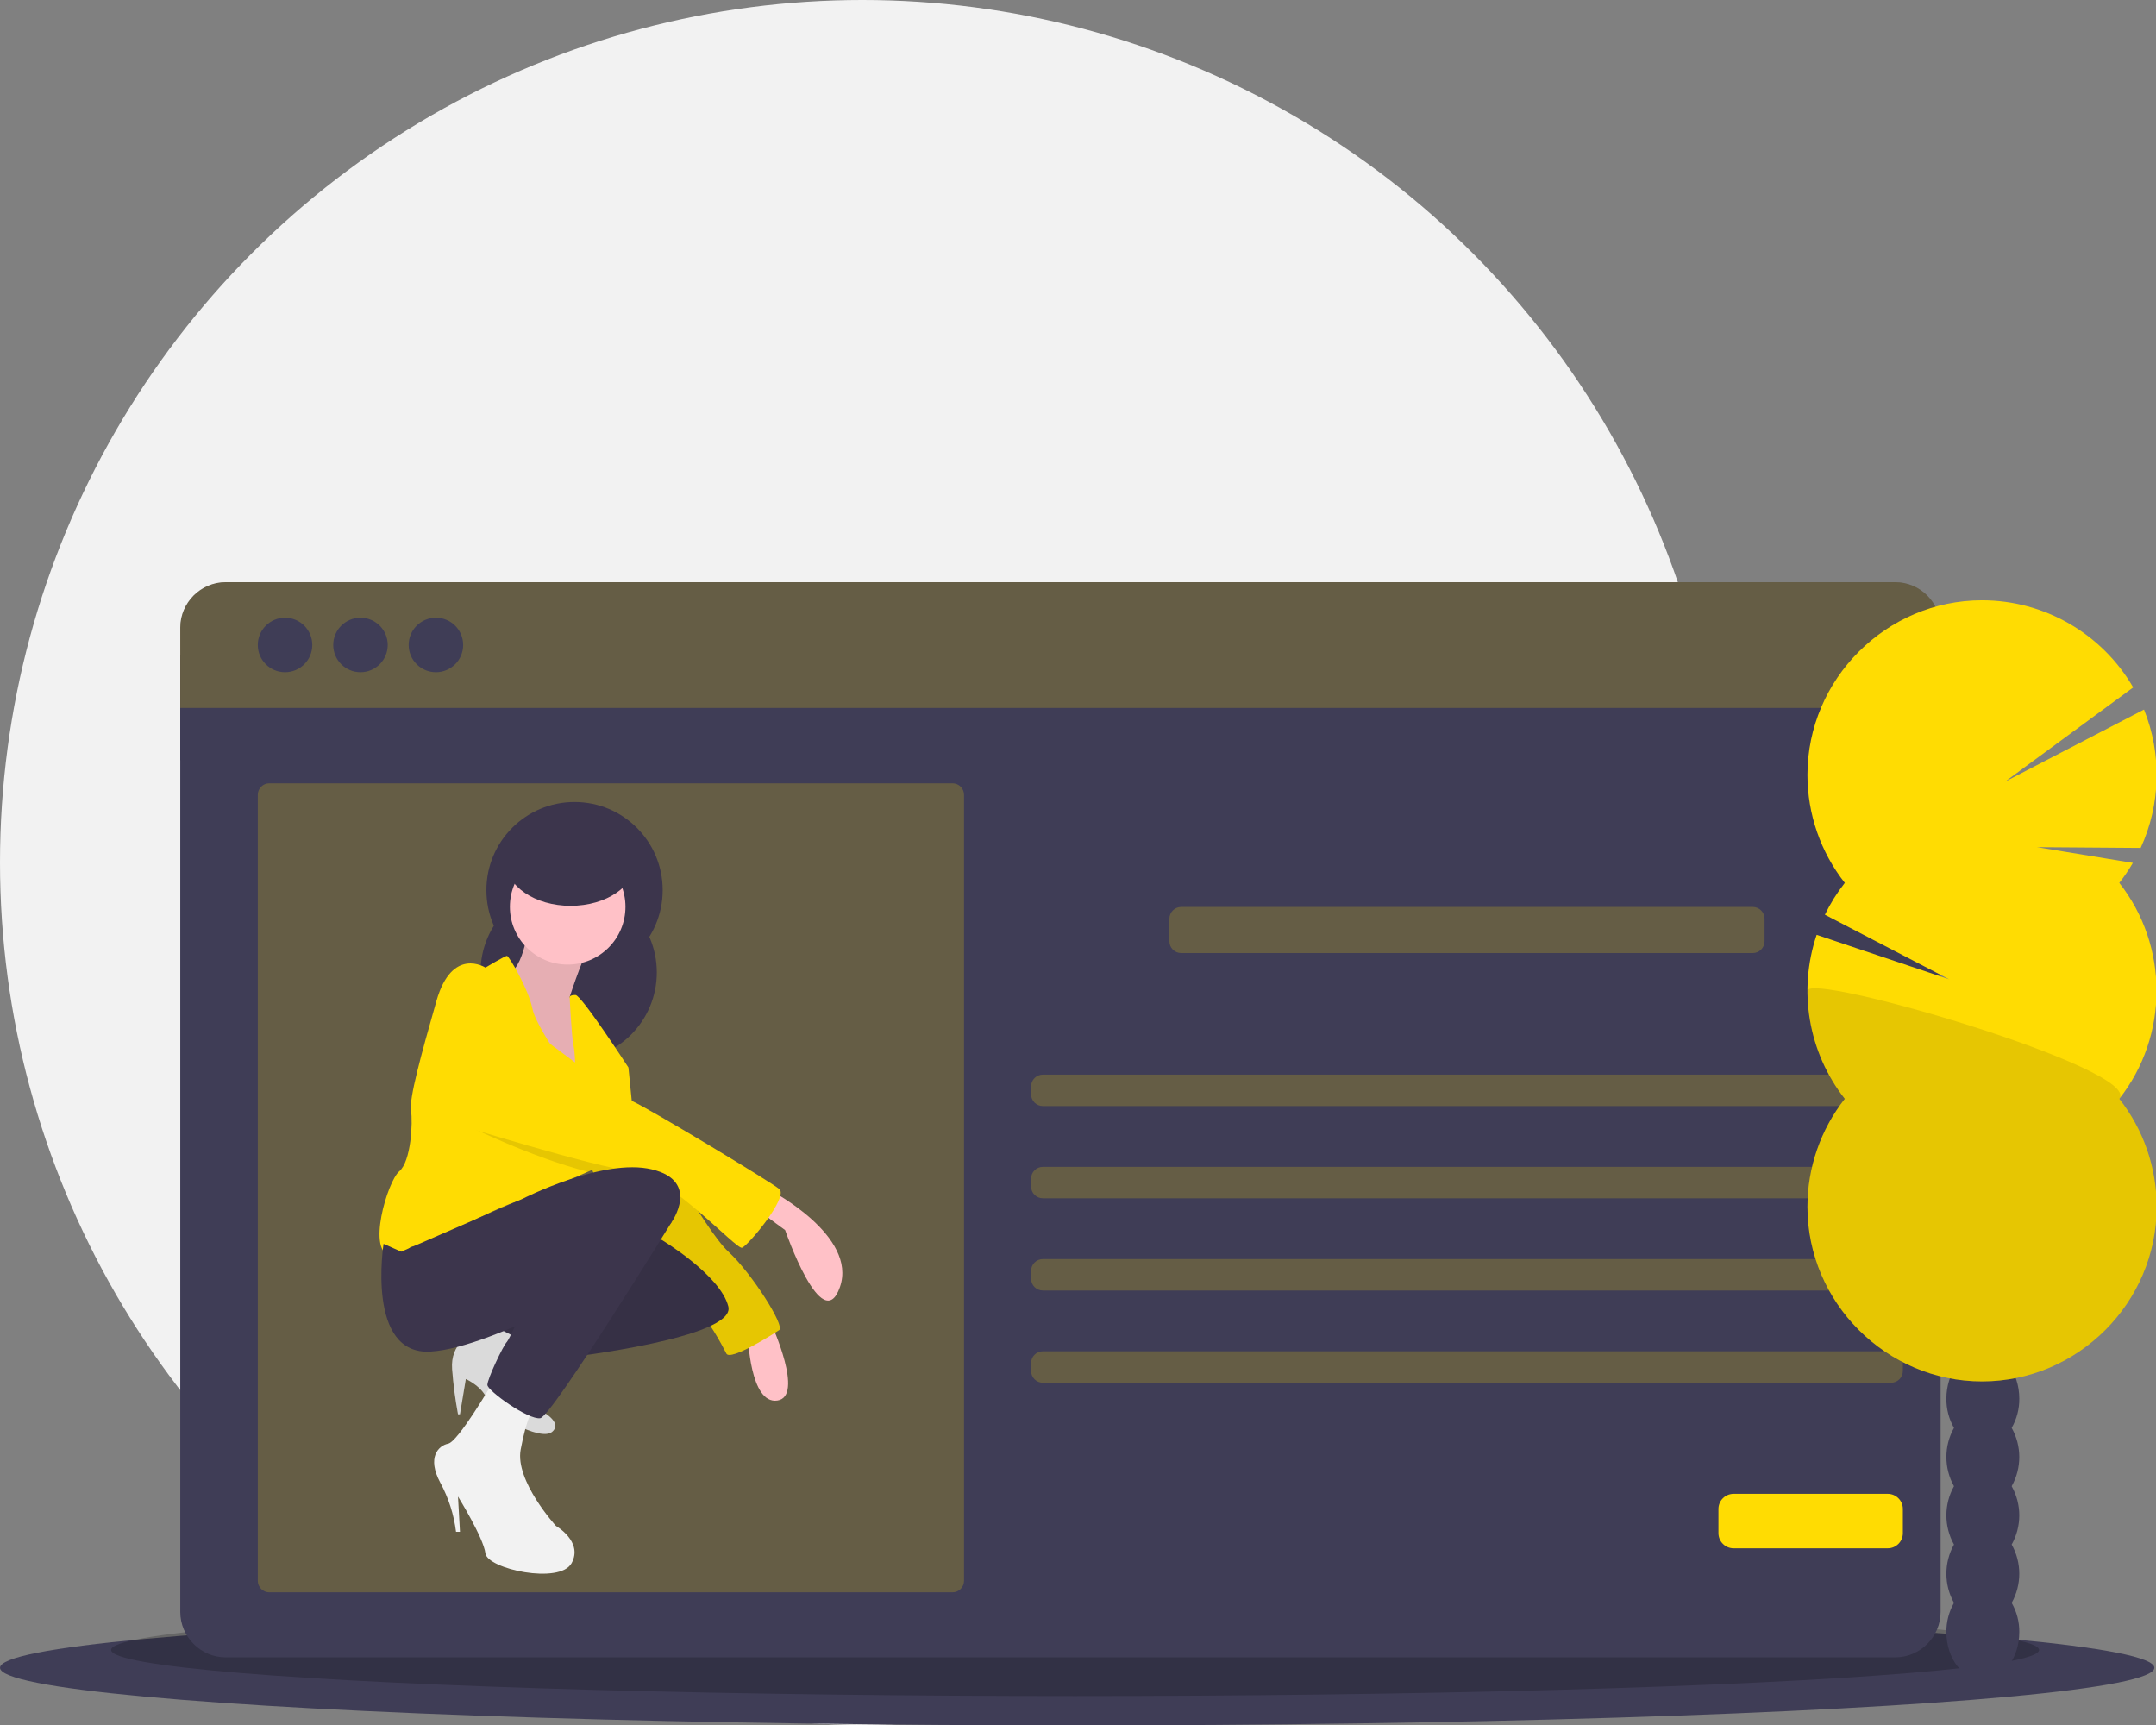
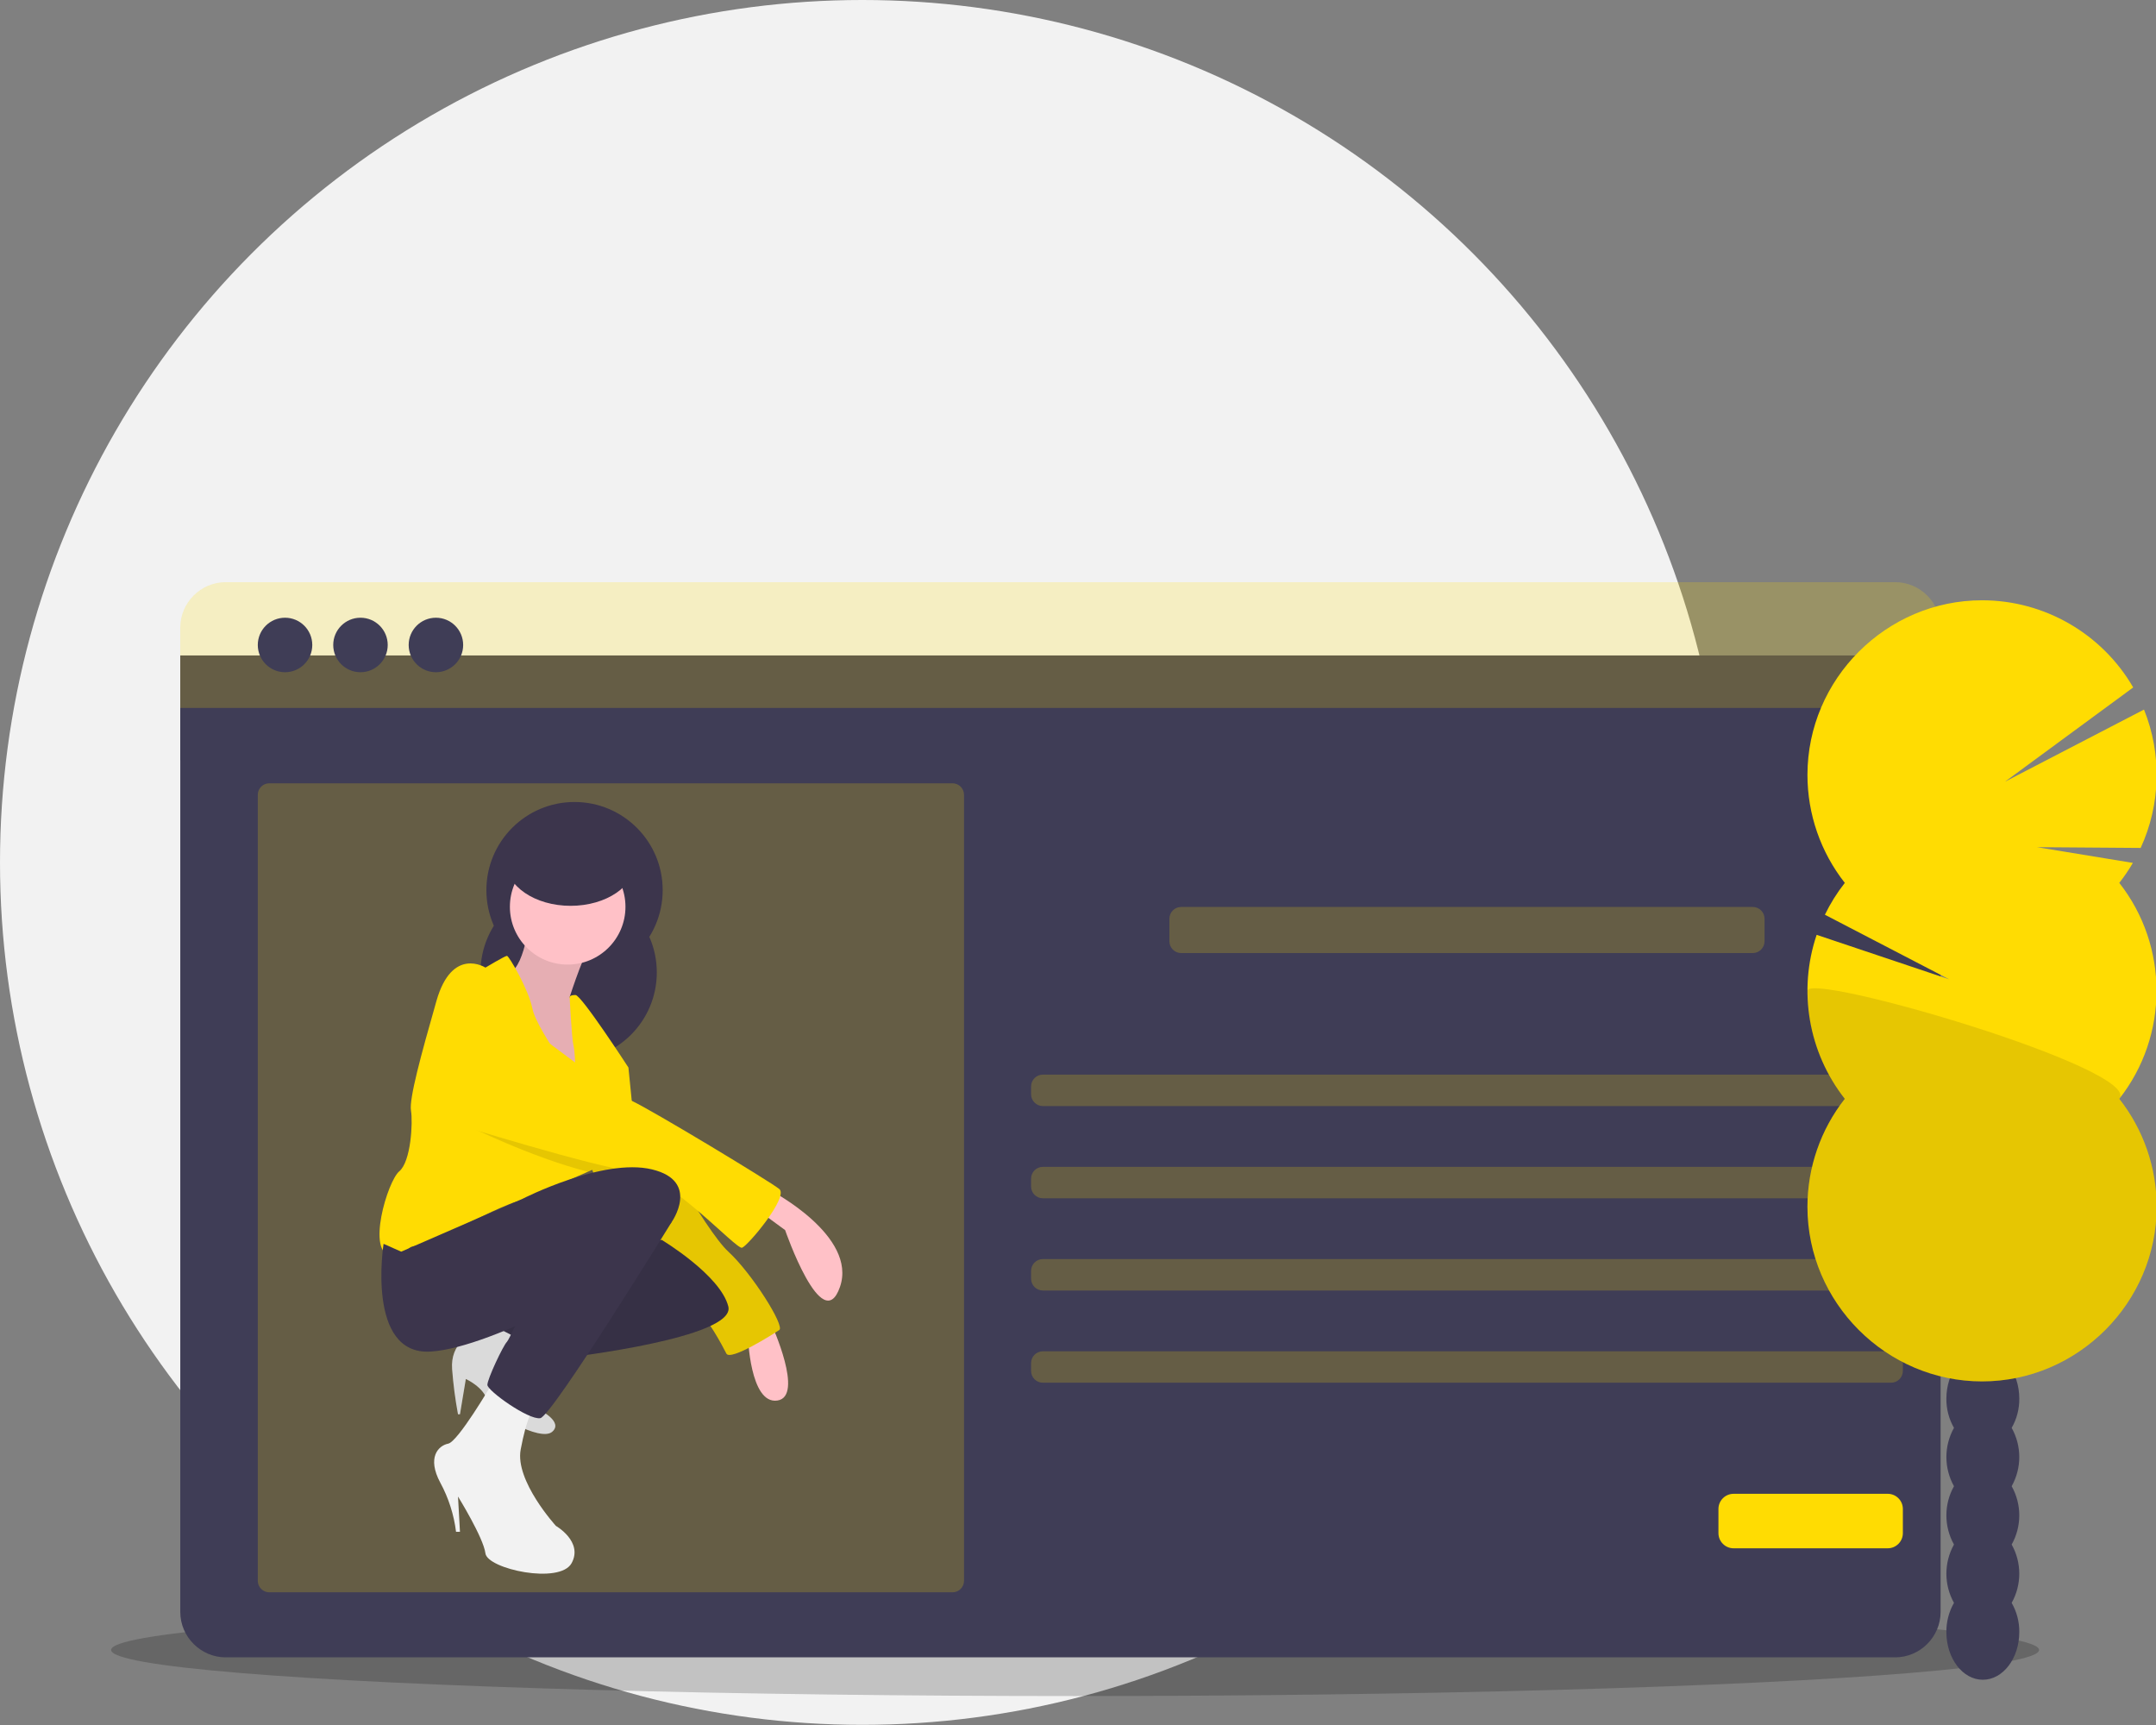
<svg xmlns="http://www.w3.org/2000/svg" width="100%" height="100%" viewBox="0 0 1000 800" xml:space="preserve" style="fill-rule:evenodd;clip-rule:evenodd;stroke-linejoin:round;stroke-miterlimit:2;">
  <rect x="0" y="0" width="1000" height="800" fill="#808080" stroke="none" />
  <g transform="matrix(1.246,0,0,1.246,8.67737e-14,1.13687e-13)">
    <circle cx="321" cy="321" r="321" style="fill:rgb(242,242,242);" />
  </g>
  <g transform="matrix(0.972,0,0,0.972,-43.727,155.748)">
-     <ellipse cx="559" cy="635.5" rx="514" ry="27.5" style="fill:rgb(63,61,86);" />
-   </g>
+     </g>
  <g transform="matrix(0.972,0,0,0.972,-43.727,155.748)">
    <ellipse cx="558" cy="627" rx="460" ry="22" style="fill-opacity:0.2;" />
  </g>
  <g transform="matrix(0.972,0,0,0.972,-43.727,155.748)">
    <rect x="131" y="152.5" width="840" height="50" style="fill:rgb(63,61,86);" />
  </g>
  <g transform="matrix(0.972,0,0,0.972,-78.224,40.599)">
    <path d="M166.5,296L166.5,727.33C166.5,739.218 176.282,749 188.17,749L984.83,749C996.718,749 1006.5,739.218 1006.5,727.33L1006.5,296L166.5,296Z" style="fill:rgb(63,61,86);fill-rule:nonzero;" />
  </g>
  <g transform="matrix(0.972,0,0,0.972,-78.224,40.599)">
-     <path d="M984.83,236L188.17,236C176.282,236 166.5,245.782 166.5,257.67L166.5,296L1006.5,296L1006.5,257.67C1006.5,245.782 996.718,236 984.83,236Z" style="fill:rgb(63,61,86);fill-rule:nonzero;" />
-   </g>
+     </g>
  <g transform="matrix(0.972,0,0,0.972,-78.224,40.599)">
    <path d="M984.83,236L188.17,236C176.282,236 166.5,245.782 166.5,257.67L166.5,296L1006.5,296L1006.5,257.67C1006.5,245.782 996.718,236 984.83,236Z" style="fill:rgb(255,220,2);fill-opacity:0.2;fill-rule:nonzero;" />
  </g>
  <g transform="matrix(0.972,0,0,0.972,-43.727,155.748)">
    <circle cx="181" cy="147.5" r="13" style="fill:rgb(63,61,86);" />
  </g>
  <g transform="matrix(0.972,0,0,0.972,-43.727,155.748)">
    <circle cx="217" cy="147.5" r="13" style="fill:rgb(63,61,86);" />
  </g>
  <g transform="matrix(0.972,0,0,0.972,-43.727,155.748)">
    <circle cx="253" cy="147.5" r="13" style="fill:rgb(63,61,86);" />
  </g>
  <g transform="matrix(0.972,0,0,0.972,-43.727,155.748)">
    <path d="M505,218.99C505,215.96 502.54,213.5 499.51,213.5L173.49,213.5C170.46,213.5 168,215.96 168,218.99L168,594.01C168,597.04 170.46,599.5 173.49,599.5L499.51,599.5C502.54,599.5 505,597.04 505,594.01L505,218.99Z" style="fill:rgb(255,220,2);fill-opacity:0.2;" />
  </g>
  <g transform="matrix(0.972,0,0,0.972,-43.727,155.748)">
    <circle cx="319.144" cy="264.479" r="42.062" style="fill:rgb(60,53,76);" />
  </g>
  <g transform="matrix(0.972,0,0,0.972,-43.727,155.748)">
    <circle cx="316.34" cy="303.737" r="42.062" style="fill:rgb(60,53,76);" />
  </g>
  <g transform="matrix(0.972,0,0,0.972,-78.224,40.599)">
    <path d="M333.613,392.794C333.613,392.794 331.743,418.966 323.331,422.704C314.919,426.443 349.503,483.461 349.503,483.461L363.524,465.701L352.307,433.921C352.307,433.921 360.719,407.749 364.458,405.88C368.197,404.01 333.613,392.794 333.613,392.794Z" style="fill:rgb(255,193,199);fill-rule:nonzero;" />
  </g>
  <g transform="matrix(0.972,0,0,0.972,-78.224,40.599)">
    <path d="M333.613,392.794C333.613,392.794 331.743,418.966 323.331,422.704C314.919,426.443 349.503,483.461 349.503,483.461L363.524,465.701L352.307,433.921C352.307,433.921 360.719,407.749 364.458,405.88C368.197,404.01 333.613,392.794 333.613,392.794Z" style="fill-opacity:0.1;fill-rule:nonzero;" />
  </g>
  <g transform="matrix(0.972,0,0,0.972,-78.224,40.599)">
    <path d="M448.582,526.457C448.582,526.457 489.709,547.955 481.297,572.258C472.884,596.56 455.125,545.151 455.125,545.151L441.104,534.87L448.582,526.457Z" style="fill:rgb(255,193,199);fill-rule:nonzero;" />
  </g>
  <g transform="matrix(0.972,0,0,0.972,-78.224,40.599)">
    <path d="M448.582,590.017C448.582,590.017 464.472,624.602 451.386,626.471C438.3,628.34 437.366,595.626 437.366,595.626L448.582,590.017Z" style="fill:rgb(255,193,199);fill-rule:nonzero;" />
  </g>
  <g transform="matrix(0.972,0,0,0.972,-78.224,40.599)">
-     <path d="M380.348,490.938C381.283,490.938 388.761,493.742 388.761,493.742C388.761,493.742 416.802,545.151 428.018,555.433C439.235,565.715 455.125,590.952 452.321,592.821C449.517,594.691 428.953,607.777 427.084,604.038C425.214,600.299 417.737,586.279 413.063,583.474C408.39,580.67 385.022,549.825 378.479,547.021C371.936,544.217 356.981,499.351 356.981,499.351L380.348,490.938Z" style="fill:rgb(255,220,2);fill-rule:nonzero;" />
+     <path d="M380.348,490.938C381.283,490.938 388.761,493.742 388.761,493.742C388.761,493.742 416.802,545.151 428.018,555.433C439.235,565.715 455.125,590.952 452.321,592.821C449.517,594.691 428.953,607.777 427.084,604.038C425.214,600.299 417.737,586.279 413.063,583.474C408.39,580.67 385.022,549.825 378.479,547.021C371.936,544.217 356.981,499.351 356.981,499.351L380.348,490.938" style="fill:rgb(255,220,2);fill-rule:nonzero;" />
  </g>
  <g transform="matrix(0.972,0,0,0.972,-78.224,40.599)">
    <path d="M380.348,490.938C381.283,490.938 388.761,493.742 388.761,493.742C388.761,493.742 416.802,545.151 428.018,555.433C439.235,565.715 455.125,590.952 452.321,592.821C449.517,594.691 428.953,607.777 427.084,604.038C425.214,600.299 417.737,586.279 413.063,583.474C408.39,580.67 385.022,549.825 378.479,547.021C371.936,544.217 356.981,499.351 356.981,499.351L380.348,490.938Z" style="fill-opacity:0.1;fill-rule:nonzero;" />
  </g>
  <g transform="matrix(0.972,0,0,0.972,-43.727,155.748)">
    <circle cx="315.872" cy="272.424" r="27.574" style="fill:rgb(255,193,199);" />
  </g>
  <g transform="matrix(0.972,0,0,0.972,-78.224,40.599)">
    <path d="M388.761,493.742C388.761,493.742 373.805,511.502 371.936,512.437C371.235,512.792 366.561,514.857 361.009,517.306C351.802,521.363 340.156,526.457 340.156,526.457C340.156,526.457 332.678,531.131 328.939,531.131C325.2,531.131 304.637,541.412 304.637,541.412C304.637,541.412 289.682,552.629 280.334,552.629C270.987,552.629 279.4,558.237 267.249,557.303C255.097,556.368 265.379,521.784 270.987,517.11C276.596,512.437 277.53,493.742 276.596,488.134C275.661,482.526 281.269,461.962 288.747,435.79C296.224,409.619 312.115,419.9 312.115,419.9C312.115,419.9 321.462,414.292 322.396,414.292C323.331,414.292 332.678,430.182 334.548,439.529C335.707,445.324 343.334,457.223 348.961,465.43C352.41,470.468 355.111,474.113 355.111,474.113C355.111,474.113 355.111,472.366 355.064,469.954C354.99,465.785 354.765,459.663 354.176,457.289C353.242,453.55 352.307,433.921 352.307,433.921C352.307,433.921 352.307,432.986 355.111,432.986C357.915,432.986 380.348,467.571 380.348,467.571L382.218,486.265L385.414,489.919L388.761,493.742Z" style="fill:rgb(255,220,2);fill-rule:nonzero;" />
  </g>
  <g transform="matrix(0.972,0,0,0.972,-78.224,40.599)">
    <path d="M388.761,493.742C388.761,493.742 373.805,511.502 371.936,512.437C371.235,512.792 366.561,514.857 361.009,517.306C334.071,510.474 303.235,495.144 303.235,495.144C303.235,495.144 294.355,463.832 301.833,449.811C309.31,435.79 330.809,451.68 330.809,451.68C330.809,451.68 338.997,458.008 348.961,465.43C350.942,466.907 352.989,468.43 355.064,469.954C365.907,477.927 377.282,485.956 381.937,488.134C382.788,488.527 383.966,489.134 385.414,489.919L388.761,493.742Z" style="fill-opacity:0.1;fill-rule:nonzero;" />
  </g>
  <g transform="matrix(0.972,0,0,0.972,-78.224,40.599)">
    <path d="M295.29,493.742C295.29,493.742 364.458,515.241 382.218,517.11C399.977,518.979 431.757,554.498 434.561,553.564C437.366,552.629 456.994,529.261 452.321,525.522C447.647,521.784 391.939,488.134 381.937,483.461C371.936,478.787 330.809,447.007 330.809,447.007C330.809,447.007 309.31,431.117 301.833,445.137C294.355,459.158 295.29,493.742 295.29,493.742Z" style="fill:rgb(255,220,2);fill-rule:nonzero;" />
  </g>
  <g transform="matrix(0.972,0,0,0.972,-78.224,40.599)">
    <path d="M330.809,598.43C330.809,598.43 319.592,590.017 312.115,591.887C304.637,593.756 295.29,599.364 296.225,611.516C296.77,618.727 297.706,625.904 299.029,633.014L299.963,633.014L302.767,616.189C302.767,616.189 311.18,619.928 313.049,626.471C314.919,633.014 338.286,646.1 343.895,641.426C349.503,636.753 338.286,631.144 338.286,631.144L330.809,598.43Z" style="fill:rgb(242,242,242);fill-rule:nonzero;" />
  </g>
  <g transform="matrix(0.972,0,0,0.972,-78.224,40.599)">
    <path d="M330.809,598.43C330.809,598.43 319.592,590.017 312.115,591.887C304.637,593.756 295.29,599.364 296.225,611.516C296.77,618.727 297.706,625.904 299.029,633.014L299.963,633.014L302.767,616.189C302.767,616.189 311.18,619.928 313.049,626.471C314.919,633.014 338.286,646.1 343.895,641.426C349.503,636.753 338.286,631.144 338.286,631.144L330.809,598.43Z" style="fill-opacity:0.1;fill-rule:nonzero;" />
  </g>
  <g transform="matrix(0.972,0,0,0.972,-78.224,40.599)">
    <path d="M351.372,605.907C351.372,605.907 431.757,596.56 428.018,581.605C424.28,566.65 396.238,549.825 396.238,549.825L349.503,559.172L318.885,592.308L330.809,598.43L351.372,605.907Z" style="fill:rgb(60,53,76);fill-rule:nonzero;" />
  </g>
  <g transform="matrix(0.972,0,0,0.972,-78.224,40.599)">
    <path d="M351.372,605.907C351.372,605.907 431.757,596.56 428.018,581.605C424.28,566.65 396.238,549.825 396.238,549.825L349.503,559.172L318.885,592.308L330.809,598.43L351.372,605.907Z" style="fill-opacity:0.1;fill-rule:nonzero;" />
  </g>
  <g transform="matrix(0.972,0,0,0.972,-78.224,40.599)">
    <path d="M314.919,618.993C314.919,618.993 299.029,646.1 294.355,647.035C289.682,647.969 284.073,653.578 290.616,665.729C294.539,672.986 297.075,680.91 298.094,689.096L299.963,689.096L299.029,672.272C299.029,672.272 311.18,691.901 312.115,699.378C313.049,706.856 347.633,714.334 353.242,704.052C358.85,693.77 345.764,686.292 345.764,686.292C345.764,686.292 326.135,664.794 328.939,649.839C331.743,634.883 334.548,631.145 334.548,631.145L314.919,618.993Z" style="fill:rgb(242,242,242);fill-rule:nonzero;" />
  </g>
  <g transform="matrix(0.972,0,0,0.972,-78.224,40.599)">
    <path d="M263.51,551.694C263.51,551.694 255.097,604.973 285.943,603.103C316.788,601.234 381.283,562.911 381.283,562.911L400.912,541.412C400.912,541.412 414.932,521.784 391.565,516.175C368.197,510.567 329.874,530.196 329.874,530.196L271.922,555.433L263.51,551.694Z" style="fill:rgb(60,53,76);fill-rule:nonzero;" />
  </g>
  <g transform="matrix(0.972,0,0,0.972,-78.224,40.599)">
    <path d="M397.173,536.739L400.912,541.412C400.912,541.412 343.895,633.949 338.286,634.883C332.678,635.818 313.049,621.797 313.049,618.993C313.049,616.189 320.527,600.299 322.396,598.43C324.266,596.56 342.96,553.564 346.699,550.76C350.438,547.955 397.173,536.739 397.173,536.739Z" style="fill:rgb(60,53,76);fill-rule:nonzero;" />
  </g>
  <g transform="matrix(0.972,0,0,0.972,-43.727,155.748)">
    <ellipse cx="317.274" cy="250.926" rx="30.845" ry="21.031" style="fill:rgb(60,53,76);" />
  </g>
  <g transform="matrix(0.972,0,0,0.972,-43.727,155.748)">
    <path d="M887,278.136C887,275.025 884.475,272.5 881.364,272.5L608.636,272.5C605.525,272.5 603,275.025 603,278.136L603,288.864C603,291.975 605.525,294.5 608.636,294.5L881.364,294.5C884.475,294.5 887,291.975 887,288.864L887,278.136Z" style="fill:rgb(255,220,2);fill-opacity:0.2;" />
  </g>
  <g transform="matrix(0.972,0,0,0.972,-43.727,155.748)">
    <path d="M953,358.136C953,355.025 950.475,352.5 947.364,352.5L542.636,352.5C539.525,352.5 537,355.025 537,358.136L537,361.864C537,364.975 539.525,367.5 542.636,367.5L947.364,367.5C950.475,367.5 953,364.975 953,361.864L953,358.136Z" style="fill:rgb(255,220,2);fill-opacity:0.2;" />
  </g>
  <g transform="matrix(0.972,0,0,0.972,-43.727,155.748)">
    <path d="M953,402.136C953,399.025 950.475,396.5 947.364,396.5L542.636,396.5C539.525,396.5 537,399.025 537,402.136L537,405.864C537,408.975 539.525,411.5 542.636,411.5L947.364,411.5C950.475,411.5 953,408.975 953,405.864L953,402.136Z" style="fill:rgb(255,220,2);fill-opacity:0.2;" />
  </g>
  <g transform="matrix(0.972,0,0,0.972,-43.727,155.748)">
    <path d="M953,446.136C953,443.025 950.475,440.5 947.364,440.5L542.636,440.5C539.525,440.5 537,443.025 537,446.136L537,449.864C537,452.975 539.525,455.5 542.636,455.5L947.364,455.5C950.475,455.5 953,452.975 953,449.864L953,446.136Z" style="fill:rgb(255,220,2);fill-opacity:0.2;" />
  </g>
  <g transform="matrix(0.972,0,0,0.972,-43.727,155.748)">
    <path d="M953,490.136C953,487.025 950.475,484.5 947.364,484.5L542.636,484.5C539.525,484.5 537,487.025 537,490.136L537,493.864C537,496.975 539.525,499.5 542.636,499.5L947.364,499.5C950.475,499.5 953,496.975 953,493.864L953,490.136Z" style="fill:rgb(255,220,2);fill-opacity:0.2;" />
  </g>
  <g transform="matrix(0.972,0,0,0.972,-43.727,155.748)">
    <path d="M953,559.732C953,555.741 949.759,552.5 945.768,552.5L872.232,552.5C868.241,552.5 865,555.741 865,559.732L865,571.268C865,575.259 868.241,578.5 872.232,578.5L945.768,578.5C949.759,578.5 953,575.259 953,571.268L953,559.732Z" style="fill:rgb(255,220,2);" />
  </g>
  <g transform="matrix(1,0,0,1,0,51)">
    <g transform="matrix(0.886,0,0,0.886,-31.444,57.794)">
      <path d="M1088.6,624.616C1091.26,619.972 1092.64,614.702 1092.59,609.35C1092.59,595.553 1084.04,584.369 1073.5,584.369C1062.96,584.369 1054.42,595.553 1054.42,609.35C1054.37,614.702 1055.74,619.972 1058.4,624.616C1053.1,634.09 1053.1,645.674 1058.4,655.148C1053.1,664.622 1053.1,676.206 1058.4,685.68C1053.1,695.154 1053.1,706.738 1058.4,716.212C1055.74,720.856 1054.37,726.126 1054.42,731.478C1054.42,745.275 1062.96,756.459 1073.5,756.459C1084.04,756.459 1092.59,745.275 1092.59,731.478C1092.64,726.126 1091.26,720.856 1088.6,716.212C1093.91,706.738 1093.91,695.154 1088.6,685.68C1093.91,676.206 1093.91,664.622 1088.6,655.148C1093.91,645.674 1093.91,634.09 1088.6,624.616Z" style="fill:rgb(63,61,86);fill-rule:nonzero;" />
    </g>
    <g transform="matrix(0.886,0,0,0.886,8.67737e-14,162.755)">
      <ellipse cx="1038" cy="460.318" rx="19.083" ry="24.981" style="fill:rgb(63,61,86);" />
    </g>
    <g transform="matrix(0.886,0,0,0.886,8.67737e-14,162.755)">
      <ellipse cx="1038" cy="429.786" rx="19.083" ry="24.981" style="fill:rgb(63,61,86);" />
    </g>
    <g transform="matrix(0.886,0,0,0.886,-31.444,57.794)">
      <path d="M1144.94,339.345C1147.55,336.026 1149.92,332.53 1152.05,328.884L1101.9,320.649L1156.13,321.052C1166.64,298.187 1167.27,271.971 1157.88,248.626L1085.12,286.368L1152.22,237.047C1135.9,208.843 1105.69,191.42 1073.1,191.42C1022.95,191.42 981.689,232.685 981.689,282.833C981.689,303.326 988.58,323.237 1001.25,339.345C997.186,344.511 993.691,350.099 990.825,356.014L1055.91,389.829L986.511,366.537C976.621,395.773 982.174,428.111 1001.25,452.374C988.58,468.481 981.688,488.39 981.688,508.884C981.688,559.027 1022.95,600.289 1073.09,600.289C1123.24,600.289 1164.5,559.027 1164.5,508.884C1164.5,488.39 1157.61,468.481 1144.94,452.374C1170.93,419.323 1170.93,372.396 1144.94,339.345Z" style="fill:rgb(255,220,2);fill-rule:nonzero;" />
    </g>
    <g transform="matrix(0.886,0,0,0.886,-31.444,57.794)">
      <path d="M981.689,395.859C981.657,416.359 988.552,436.28 1001.25,452.374C988.58,468.481 981.688,488.39 981.688,508.884C981.688,559.027 1022.95,600.289 1073.09,600.289C1123.24,600.289 1164.5,559.027 1164.5,508.884C1164.5,488.39 1157.61,468.481 1144.94,452.374C1157.19,436.821 981.689,385.6 981.689,395.859Z" style="fill-opacity:0.1;fill-rule:nonzero;" />
    </g>
  </g>
</svg>